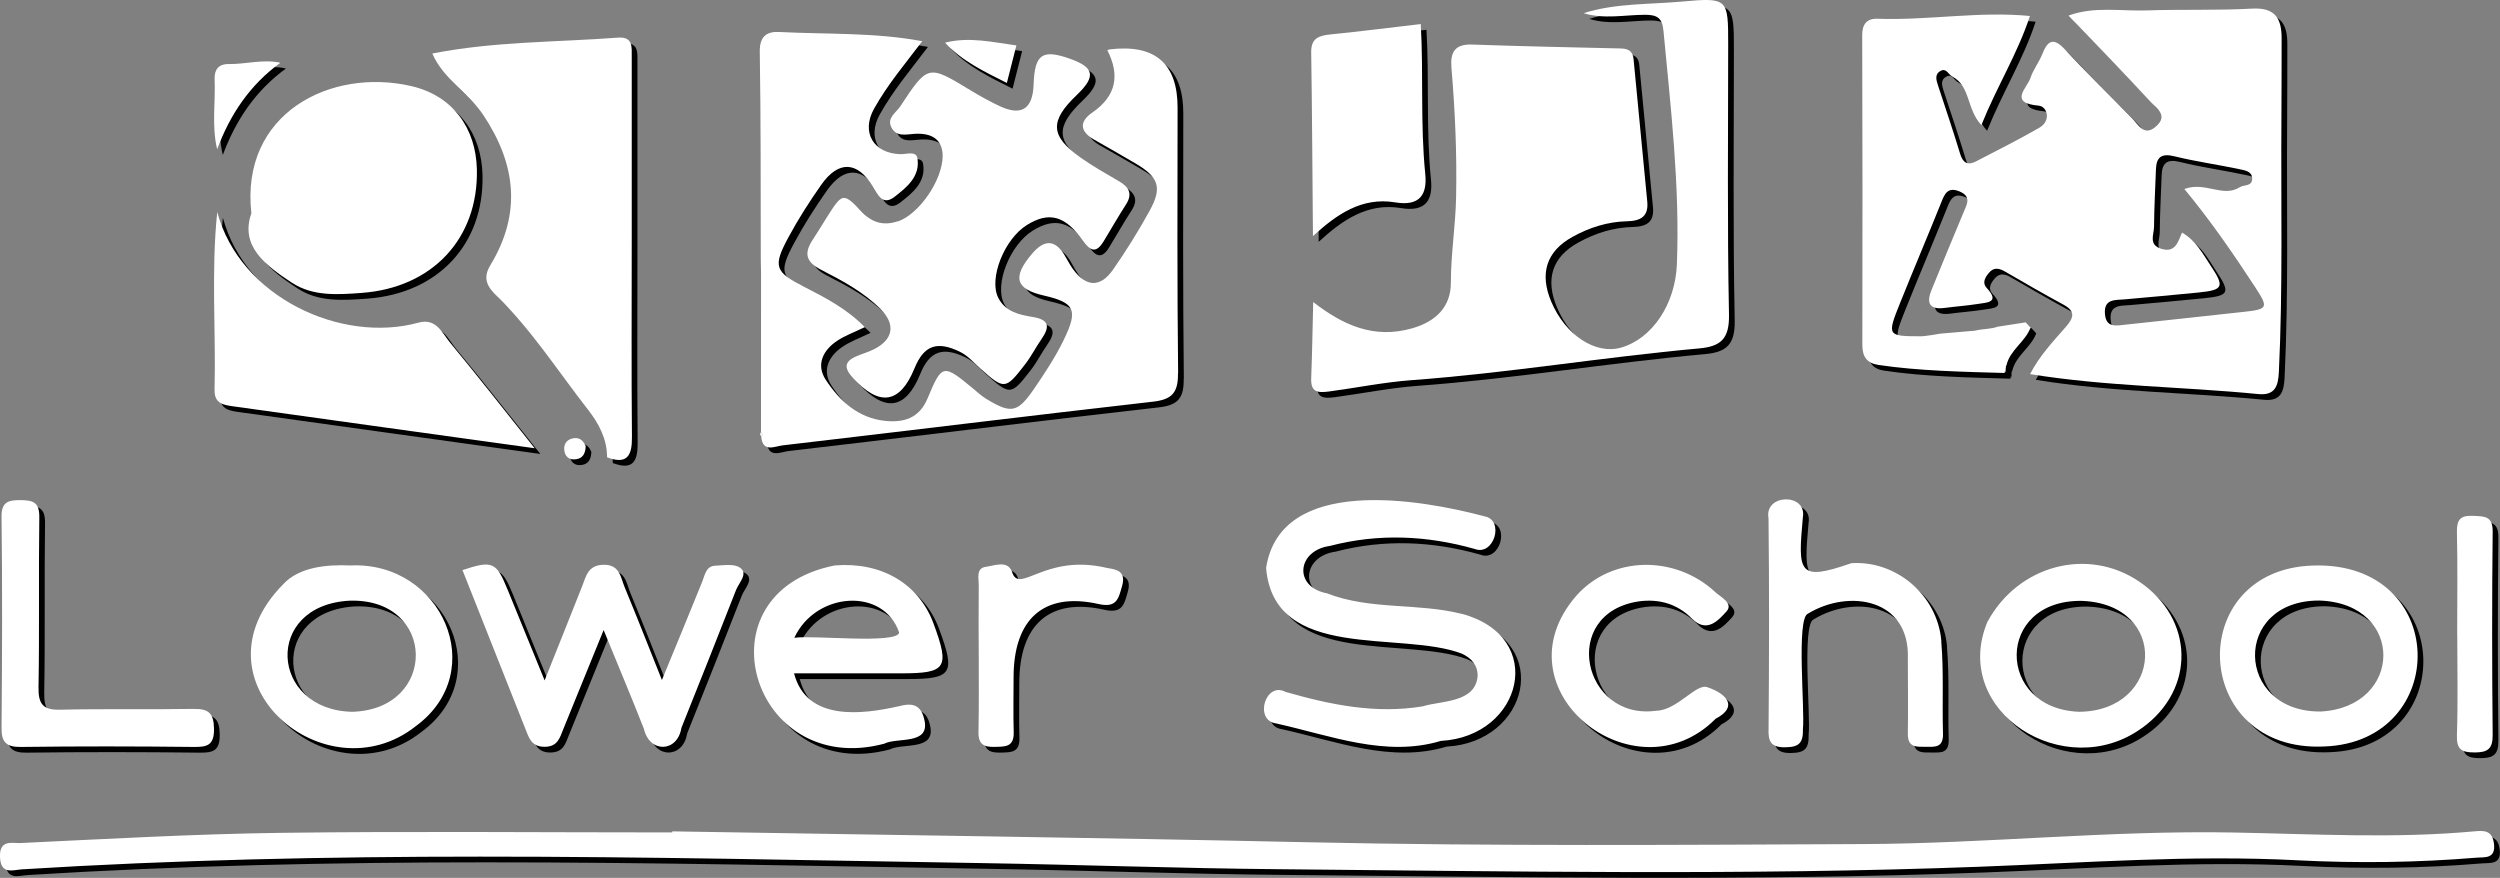
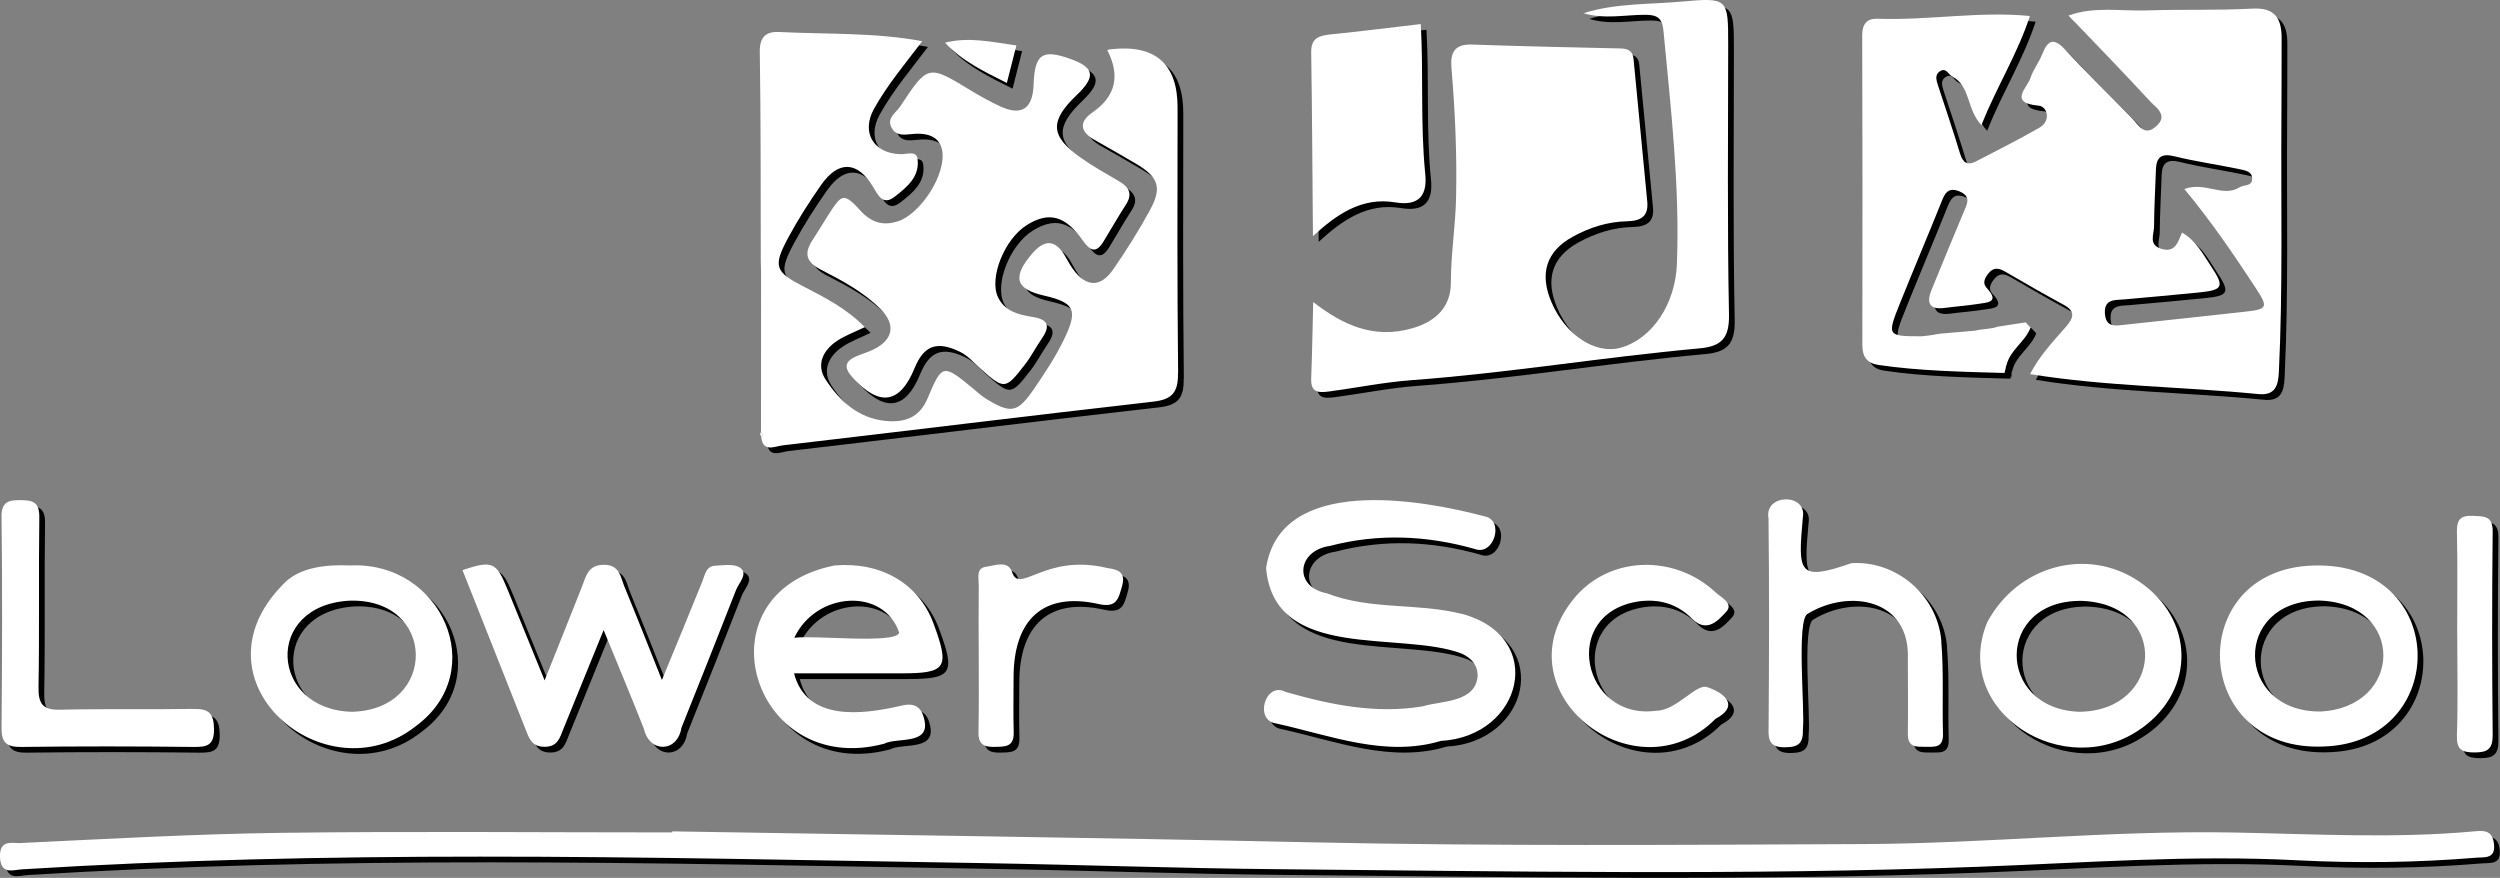
<svg xmlns="http://www.w3.org/2000/svg" id="Capa_1" viewBox="0 0 371.95 130.61">
  <rect x="0" y="0" width="371.95" height="130.61" fill="#808080" stroke="none" />
  <defs>
    <style>.cls-1{fill:#fff;}</style>
  </defs>
  <path d="m299.29,55.57c-.07.26-.12.4-.2.78.24-.3.21-.57.2-.78" />
  <path d="m340.28,18.27c.03-3.91.02-7.82.03-11.72,0-2.9-.92-4.61-4.37-4.42-5.21.29-10.45.09-15.68.27-3.89.13-7.85-.64-11.66.77,4.1,4.28,8.23,8.53,12.25,12.88.83.9,2.57,1.93.87,3.52-1.81,1.69-2.63-.06-3.68-1.14-3.3-3.41-6.72-6.71-9.94-10.19-1.74-1.88-2.59-1.39-3.41.68-.48,1.21-1.34,2.28-1.74,3.5-.48,1.52-3.35,3.74,1.21,4.15,1.3.12,1.9,2.24.11,3.28-3.08,1.77-6.27,3.37-9.43,5.01-1.21.63-1.94.26-2.36-1.12-1.03-3.4-2.17-6.76-3.28-10.14-.26-.81-.57-1.68.37-2.2.86-.48,1.16.54,1.73.83,2.75,1.43,2.1,4.84,4.34,7.23,2.28-5.7,5.4-10.65,7.22-16.23-7.58-.74-15.12.68-22.68.41-1.61-.06-2.28.84-2.27,2.46.04,15.37.06,30.74.02,46.11,0,1.79.77,2.69,2.37,2.93,5.97.9,12.76,1.03,18.78,1.2.08-.38.13-.52.2-.78-.01-.14,0-.26.09-.35.52-2.3,2.78-3.48,3.58-5.61l-.72-.79c-1.4.21-2.79.43-4.19.65-.98.37-2.15.29-3.37.59-1.72.15-3.44.29-5.15.44h0c-.82.14-1.71.3-2.72.39-5.21,0-5.24-.02-3.22-5.04,1.98-4.93,4.06-9.82,6.04-14.75.52-1.31.95-2.5,2.74-1.77,1.89.77,1.1,1.97.6,3.19-1.6,3.81-3.17,7.63-4.73,11.46-.78,1.9-.39,3,1.96,2.69,1.64-.22,3.3-.33,4.93-.59,1.34-.22,3.35-.19,1.31-2.38-.7-.76-.25-1.53.3-2.21.77-.94,1.57-.73,2.5-.19,2.86,1.67,5.74,3.32,8.65,4.9,1.8.99,1.5,1.94.33,3.29-1.94,2.21-3.97,4.37-5.32,7.03,11.25,1.83,22.66,1.86,33.96,2.97,2.48.24,2.95-1.2,3.05-3.27.61-12.64.29-25.29.38-37.93m-5.72,28.98c-5.79.62-11.57,1.28-17.36,1.88-1.35.13-3.04.62-3.18-1.64-.15-2.2,1.51-1.99,2.92-2.11,3.66-.33,7.33-.65,11-1.02,3.7-.37,3.92-.83,1.8-4.01-1.17-1.75-2.15-3.7-4.25-4.91-.59,1.41-1.01,3.07-3.1,2.41-1.92-.6-1.07-2.12-1.06-3.28.02-2.84.18-5.68.28-8.52.07-1.81.79-2.44,2.74-1.96,3.22.8,6.52,1.24,9.77,1.94.72.16,1.81.29,1.81,1.39,0,1.18-1.2.87-1.84,1.27-2.54,1.61-5.09-.89-8.25.27,4.01,4.84,7.33,9.71,10.56,14.64,1.99,3.05,1.88,3.25-1.83,3.65" />
  <path d="m100.88,124.54c31.51.53,63.02.93,94.53,1.62,27.59.6,55.18.39,82.77.27,18.3-.08,36.57-2.06,54.89-1.72,12,.22,24.01.93,36-.18,1.42-.13,2.57-.11,2.83,1.82.31,2.33-1.43,2.01-2.54,2.1-8.9.74-17.85.85-26.75.39-15.84-.82-31.61.38-47.41.97-34.72,1.31-69.45.67-104.18.36-14.74-.13-29.48-.67-44.23-.91-24.85-.4-49.71-.97-74.56-.96-22.71,0-45.42.48-68.09,1.89-1.35.08-3.22.88-3.29-1.9-.07-2.6,1.89-1.95,3-2.01,12.94-.61,25.89-1.35,38.84-1.52,19.39-.25,38.79-.06,58.18-.06v-.17m117.45-32.35c-6.59-1.66-13.59-.54-20.03-3.05-5.05-.96-4.48-6.38.44-7.06,7.22-1.88,14.4-1.56,21.51.45,2.88,1.13,4.51-4.29,1.48-4.85-9.48-2.53-30.37-6.21-32.5,7.69,1.2,14.05,20.07,9.25,29.15,12.75,1.39.66,2.37,1.7,2.32,3.38-.37,3.94-5.39,3.59-8.17,4.45-6.97,1.16-13.74-.23-20.41-2.15-2.99-1.6-4.74,4.25-1.37,4.7,8.04,1.78,16.27,5.07,24.49,2.59,12.13-.65,15.89-15.46,3.11-18.91m-107.34-6.82c-.86-.67-2.49-.39-3.77-.33-1.34.07-1.49,1.35-1.9,2.37-1.86,4.63-3.78,9.23-6,14.63-2.07-5.18-3.77-9.52-5.55-13.82-.61-1.48-.71-3.36-3.14-3.32-2.31.04-2.58,1.67-3.2,3.25-1.7,4.32-3.44,8.63-5.56,13.95-2.12-5.19-3.83-9.36-5.52-13.53-1.67-4.1-2.23-4.36-6.7-2.88,3.12,7.88,6.22,15.74,9.35,23.6.53,1.34.9,2.7,2.87,2.69,1.98,0,2.27-1.38,2.82-2.73,1.88-4.63,3.77-9.26,5.96-14.64,2.22,5.42,4.16,10.03,5.99,14.69.85,3.68,5,3.52,5.58-.13,2.74-6.84,5.46-13.68,8.14-20.54.42-1.06,1.8-2.37.64-3.26m28.72,8.24c2.46,6.64,1.94,7.44-4.79,7.44h-15.95c1.88,7.23,10.22,6.1,15.57,4.9,1.98-.53,3.38-.33,3.86,2.21.68,3.57-4.13,2.38-6.02,3.36-19.71,5.24-28-22.42-7.37-26.52,6.92-.58,12.51,2.69,14.7,8.61m-5.1,1.38c-2.28-6.76-12.39-6.12-15.6.77,2.83-.42,15.24.97,15.6-.77m212.07,16.94c-19.94.98-20.97-26.39-1.66-26.92,20.31-.63,20.47,26.21,1.66,26.92m-.74-21.71c-13.05-.07-12.62,16.61.16,16.51,12.31-.64,12.62-16.06-.16-16.51M62.71,108.89c-13.41,10.61-33.92-6.72-19.75-21.09,2.4-2.64,6.61-2.97,9.99-2.82,13.62-.66,20.88,15.76,9.76,23.91m-9.85-18.67c-12.85.68-11.87,16.24.35,16.53,12.81-.31,12.65-16.93-.35-16.53m236.83,6.03c-.59-6.94-6.8-12.04-13.39-11.61-7.98,2.78-7.96,1.41-7.22-6.83.64-3.62-5.78-3.54-5.11.15.12,10.39.09,20.81.01,31.2-.09,1.96.3,2.91,2.5,2.87,2.03-.03,2.67-.63,2.61-2.75.31-2.82-1.01-16.38.73-17.12,6.08-3.72,15.22-2.28,14.88,6.71.01,3.71.05,7.43,0,11.14-.03,2.11,1.31,1.94,2.65,1.95,1.35,0,2.64.19,2.58-1.97-.14-4.58.13-9.18-.26-13.73m29.86,12.9c-11.44,8.31-28.51-2.42-23.01-15.75,4.56-8.48,14.93-11.24,22.62-6.02,8.17,5.55,8.41,16.01.39,21.78m-8.91-18.92c-12.95-.22-12.86,16.08-.4,16.5,12.5-.15,13.43-15.98.4-16.5M29.76,106.32c-6.66.11-13.32-.03-19.98.12-2.48.06-3.25-.78-3.2-3.37.15-8.41,0-16.83.12-25.24.04-2.37-1.06-2.55-2.82-2.57-1.81-.02-2.87.28-2.8,2.6.13,10.39.09,20.79,0,31.18-.05,2.29.74,2.97,2.9,2.94,8.56-.11,17.12-.1,25.69,0,1.97.02,3.06-.21,3.02-2.71-.03-2.31-.82-2.97-2.93-2.94m214.93-16.01c3-.4,5.72.37,7.88,2.56,2.26,2.28,4,.18,5.12-1.03,1.16-1.25-.88-2.16-1.71-2.97-5.83-5.38-15.22-5.46-20.62.62-12.08,13.95,8.73,30.4,20.75,18.28,3.45-1.8,1.57-3.74-1.22-4.68-1.64-.67-4.53,3.45-7.6,3.49-11,1.54-14.48-14.51-2.6-16.27m-79.22-4.99c-9.33-2.17-13.01,4.17-14.08.52-.68-1.66-2.56-.85-3.86-.67-1.49.2-1.06,1.67-1.06,2.71-.08,7.28.09,14.56-.04,21.84-.05,1.9.85,2.28,2.41,2.24,1.5-.04,2.9.08,2.83-2.19-.08-2.71-.02-5.43-.02-8.14,0-8.72,4.5-12.76,12.66-10.92,2.71.61,2.95-.83,3.48-2.67.67-2.31-.96-2.5-2.32-2.71m200.97,9.96c0,4.98.12,9.96-.05,14.93-.07,2.14.7,2.57,2.64,2.57,1.97,0,2.7-.55,2.68-2.63-.1-10.07-.11-20.14,0-30.21.03-2.38-1.25-2.28-2.92-2.36-1.87-.09-2.44.55-2.4,2.42.12,5.09.04,10.19.04,15.28h.01Z" />
  <path d="m236.46,2.81c4.78-1.51,9.78-1.28,14.68-1.73,6.81-.62,6.83-.44,6.83,6.41,0,13.39-.15,26.77.12,40.15.07,3.6-1.18,4.76-4.47,5.05-14.28,1.29-28.44,3.67-42.75,4.72-4.06.3-8.15,1.13-12.24,1.68-1.74.23-2.78.14-2.7-1.97.15-3.77.2-7.55.3-11.33,4.37,3.38,8.99,5.57,14.78,3.89,3.55-1.03,5.71-3.24,5.7-6.78,0-4.28.7-8.49.78-12.75.13-6.41-.15-12.79-.69-19.17-.2-2.3.44-3.6,3.08-3.5,7.36.26,14.73.41,22.09.58,1.09.03,1.81.35,1.92,1.58.67,7.07,1.36,14.13,2.04,21.2.21,2.19-.94,2.88-2.99,2.93-2.89.06-5.61.92-8.15,2.33-3.86,2.14-4.93,5.44-3.13,9.67,2.11,4.95,6.58,7.88,10.36,6.8,4.66-1.33,8.09-6.48,8.32-12.43.45-11.64-.91-23.17-2-34.72-.18-1.87-.9-2.36-2.68-2.37-3.06,0-6.16.7-9.2-.24m-37.66,3.16c-1.74.18-2.91.56-2.87,2.69.14,9.11.18,18.22.26,27.32,3.47-3.18,7.23-5.86,12.25-5.02,3.66.61,4.77-1.18,4.46-4.23-.75-7.42-.24-14.88-.67-22.3-4.48.52-8.95,1.09-13.43,1.54" />
  <path d="m114.07,65.15c.08.14.17.28.22.43.01.03-.13.11-.2.17-.18-.19-.19-.39-.03-.6" />
-   <path d="m65.19,8.81c9.12-1.8,18.4-1.67,27.61-2.36,2.26-.17,2.04,1.44,2.04,2.87,0,9.01,0,18.02,0,27.03,0,9.84-.06,19.68.03,29.52.03,2.8-.72,4.14-3.7,3.02,0-2.76-1.24-5.05-2.86-7.12-4.44-5.68-8.34-11.8-13.54-16.87-1.42-1.38-2.16-2.62-.95-4.62,4.61-7.62,3.84-14.93-1.04-22.28-2.24-3.37-5.98-5.4-7.61-9.19m-32.4,50.12c-.05,2.05,1.48,2.19,2.88,2.39,14.91,2.09,29.83,4.15,44.74,6.22-4.18-5.24-8.3-10.53-12.57-15.69-1.19-1.44-2.08-3.73-4.71-3-11.43,3.16-26.56-3.74-29.95-16.46-.92,8.84-.18,17.7-.4,26.55m2.09-48.56c-1.53-.02-2.13.88-2.08,2.22.15,3.48-.46,7,.38,10.46,1.92-5.18,4.88-9.59,9.4-12.87-2.58-.58-5.13.23-7.7.19m9.44,32.54c3.09,2.04,6.79,1.77,10.35,1.51,10.54-.77,17.37-8.1,17.15-18.34-.13-6.2-3.6-10.99-9.71-12.42-11.97-2.8-25.52,4-23.84,18.92-1.74,4.89,2.14,7.76,6.05,10.34m42.02,23.11c-.92.07-1.55.67-1.53,1.57.02,1.06.65,1.75,1.81,1.56.92-.14,1.35-.8,1.39-1.92-.26-.64-.7-1.29-1.67-1.22" />
  <path d="m176.11,56.37c.04,2.87-.86,3.92-3.71,4.24-18.37,2.09-36.73,4.36-55.1,6.5-1.16.13-3.01,1.15-3.2-1.35.07-.06.21-.14.2-.17-.05-.15-.15-.29-.23-.43,0-7.87,0-15.75.01-23.62-.02-.69-.03-1.37-.04-2.05-.03-10.31.02-20.62-.15-30.93-.04-2.32,1.05-3.04,2.88-2.95,7.1.36,14.25.05,21.29,1.37-2.48,3.29-5.16,6.44-7.17,10.05-1.95,3.5-.1,6.65,3.94,6.76.89.02,2.33-.52,2.51.59.45,2.7-1.56,4.33-3.41,5.76-1.71,1.31-2.4-.18-3.18-1.48-2.3-3.84-5.13-3.98-7.7-.34-1.77,2.52-3.44,5.13-4.9,7.84-2.35,4.37-2.02,5.13,2.37,7.38,3.14,1.61,6.27,3.22,9,5.98-1.64.79-2.97,1.27-4.11,2.03-2.14,1.42-3.17,3.57-1.71,5.8,2.05,3.12,4.79,5.68,8.78,6.11,2.79.3,5.12-.34,6.37-3.33,2.17-5.18,2.31-5.16,6.81-1.44.62.52,1.23,1.08,1.92,1.5,3.73,2.28,4.68,2.08,7.17-1.57,1.58-2.32,3.13-4.65,4.37-7.21,2.12-4.4,1.74-5.51-2.97-6.59-4.24-.97-4.72-2.74-1.74-6.23,1.68-1.97,3.28-2.26,4.79.17.44.71.8,1.47,1.29,2.14,1.97,2.68,4.06,2.78,5.97.05,1.96-2.82,3.79-5.75,5.44-8.76,1.89-3.44,1.35-4.97-2.07-7-2.04-1.21-4.11-2.38-6.17-3.55-2.15-1.22-2.29-2.67-.29-4.05,3.57-2.47,4.12-5.55,2.23-9.27.11-.04.22-.11.33-.12q10.16-1.23,10.12,8.73c-.02,13.15-.07,26.3.08,39.44M141.45,7.2c2.57,2.77,5.87,4.31,9.2,5.99.56-2.19.99-3.88,1.42-5.58-3.53-.48-7.04-1.33-10.62-.41m-7.01,26.57c-1.98.66-3.71.3-5.21-1.25-2.96-3.08-2.99-3.06-5.37.67-.7,1.1-1.36,2.23-2.08,3.31-1.29,1.95-1.12,3.27,1.2,4.47,3.16,1.62,6.34,3.31,8.88,5.86,2.28,2.29,1.89,4.52-.94,5.96-.84.43-1.77.69-2.64,1.06-1.82.78-1.88,1.74-.55,3.2,3.94,4.33,7.01,3.9,9.17-1.38,1.4-3.44,3.34-4.14,6.75-2.49,1.21.58,2.03,1.58,2.99,2.44,3.65,3.26,3.79,3.23,6.72-.56.91-1.17,1.58-2.52,2.43-3.74,1.28-1.84,1.21-2.92-1.35-3.32-1.97-.31-4.03-.79-5.07-2.85-1.44-2.85.9-8.75,4.29-10.84,3.25-2.01,5.66-1.4,8.29,2.32,1.11,1.58,1.98,1.96,3.09.14,1.11-1.82,2.16-3.68,3.32-5.47,1.04-1.6.47-2.61-1-3.47-1.94-1.14-3.92-2.24-5.75-3.54-4.52-3.21-4.62-5.42-.57-9.29,2.89-2.76,2.65-4.11-.98-5.4-4.16-1.48-5.27-.69-5.43,3.84-.13,3.63-1.8,4.72-5.05,3.2-1.5-.7-2.96-1.52-4.38-2.38-6.26-3.8-6.29-3.84-10.43,2.45-.59.9-2,1.66-1.31,3.07.75,1.51,2.24,1.05,3.49.98,2.59-.14,4.1.87,4.15,3.22.01,3.7-3.55,8.77-6.68,9.82" />
-   <path class="cls-1" d="m298.44,54.72c-.07.26-.12.4-.2.78.24-.3.21-.57.2-.78" />
  <path class="cls-1" d="m339.43,17.42c.03-3.91.02-7.82.03-11.72,0-2.9-.92-4.61-4.37-4.42-5.21.29-10.45.09-15.68.27-3.89.13-7.85-.64-11.66.77,4.1,4.28,8.23,8.53,12.25,12.88.83.9,2.57,1.93.87,3.52-1.81,1.69-2.63-.06-3.68-1.14-3.3-3.41-6.72-6.71-9.94-10.19-1.74-1.88-2.59-1.39-3.41.68-.48,1.21-1.34,2.28-1.74,3.5-.48,1.52-3.35,3.74,1.21,4.15,1.3.12,1.9,2.24.11,3.28-3.08,1.77-6.27,3.37-9.43,5.01-1.21.63-1.94.26-2.36-1.12-1.03-3.4-2.17-6.76-3.28-10.14-.26-.81-.57-1.68.37-2.2.86-.48,1.16.54,1.73.83,2.75,1.43,2.1,4.84,4.34,7.23,2.28-5.7,5.4-10.65,7.22-16.23-7.58-.74-15.12.68-22.68.41-1.61-.06-2.28.84-2.27,2.46.04,15.37.06,30.74.02,46.11,0,1.79.77,2.69,2.37,2.93,5.97.9,12.76,1.03,18.78,1.2.08-.38.13-.52.2-.78-.01-.14,0-.26.09-.35.52-2.3,2.78-3.48,3.58-5.61l-.72-.79c-1.4.21-2.79.43-4.19.65-.98.37-2.15.29-3.37.59-1.72.15-3.44.29-5.15.44h0c-.82.14-1.71.3-2.72.39-5.21,0-5.24-.02-3.22-5.04,1.98-4.93,4.06-9.82,6.04-14.75.52-1.31.95-2.5,2.74-1.77,1.89.77,1.1,1.97.6,3.19-1.6,3.81-3.17,7.63-4.73,11.46-.78,1.9-.39,3,1.96,2.69,1.64-.22,3.3-.33,4.93-.59,1.34-.22,3.35-.19,1.31-2.38-.7-.76-.25-1.53.3-2.21.77-.94,1.57-.73,2.5-.19,2.86,1.67,5.74,3.32,8.65,4.9,1.8.99,1.5,1.94.33,3.29-1.94,2.21-3.97,4.37-5.32,7.03,11.25,1.83,22.66,1.86,33.96,2.97,2.48.24,2.95-1.2,3.05-3.27.61-12.64.29-25.29.38-37.93m-5.72,28.98c-5.79.62-11.57,1.28-17.36,1.88-1.35.13-3.04.62-3.18-1.64-.15-2.2,1.51-1.99,2.92-2.11,3.66-.33,7.33-.65,11-1.02,3.7-.37,3.92-.83,1.8-4.01-1.17-1.75-2.15-3.7-4.25-4.91-.59,1.41-1.01,3.07-3.1,2.41-1.92-.6-1.07-2.12-1.06-3.28.02-2.84.18-5.68.28-8.52.07-1.81.79-2.44,2.74-1.96,3.22.8,6.52,1.24,9.77,1.94.72.16,1.81.29,1.81,1.39,0,1.18-1.2.87-1.84,1.27-2.54,1.61-5.09-.89-8.25.27,4.01,4.84,7.33,9.71,10.56,14.64,1.99,3.05,1.88,3.25-1.83,3.65" />
  <path class="cls-1" d="m100.03,123.69c31.51.53,63.02.93,94.53,1.62,27.59.6,55.18.39,82.77.27,18.3-.08,36.57-2.06,54.89-1.72,12,.22,24.01.93,36-.18,1.42-.13,2.57-.11,2.83,1.82.31,2.33-1.43,2.01-2.54,2.1-8.9.74-17.85.85-26.75.39-15.84-.82-31.61.38-47.41.97-34.72,1.31-69.45.67-104.18.36-14.74-.13-29.48-.67-44.23-.91-24.85-.4-49.71-.97-74.56-.96-22.71,0-45.42.48-68.09,1.89-1.35.08-3.22.88-3.29-1.9-.07-2.6,1.89-1.95,3-2.01,12.94-.61,25.89-1.35,38.84-1.52,19.39-.25,38.79-.06,58.18-.06v-.17m117.45-32.35c-6.59-1.66-13.59-.54-20.03-3.05-5.05-.96-4.48-6.38.44-7.06,7.22-1.88,14.4-1.56,21.51.45,2.88,1.13,4.51-4.29,1.48-4.85-9.48-2.53-30.37-6.21-32.5,7.69,1.2,14.05,20.07,9.25,29.15,12.75,1.39.66,2.37,1.7,2.32,3.38-.37,3.94-5.39,3.59-8.17,4.45-6.97,1.16-13.74-.23-20.41-2.15-2.99-1.6-4.74,4.25-1.37,4.7,8.04,1.78,16.27,5.07,24.49,2.59,12.13-.65,15.89-15.46,3.11-18.91m-107.34-6.82c-.86-.67-2.49-.39-3.77-.33-1.34.07-1.49,1.35-1.9,2.37-1.86,4.63-3.78,9.23-6,14.63-2.07-5.18-3.77-9.52-5.55-13.82-.61-1.48-.71-3.36-3.14-3.32-2.31.04-2.58,1.67-3.2,3.25-1.7,4.32-3.44,8.63-5.56,13.95-2.12-5.19-3.83-9.36-5.52-13.53-1.67-4.1-2.23-4.36-6.7-2.88,3.12,7.88,6.22,15.74,9.35,23.6.53,1.34.9,2.7,2.87,2.69,1.98,0,2.27-1.38,2.82-2.73,1.88-4.63,3.77-9.26,5.96-14.64,2.22,5.42,4.16,10.03,5.99,14.69.85,3.68,5,3.52,5.58-.13,2.74-6.84,5.46-13.68,8.14-20.54.42-1.06,1.8-2.37.64-3.26m28.72,8.24c2.46,6.64,1.94,7.44-4.79,7.44h-15.95c1.88,7.23,10.22,6.1,15.57,4.9,1.98-.53,3.38-.33,3.86,2.21.68,3.57-4.13,2.38-6.02,3.36-19.71,5.24-28-22.42-7.37-26.52,6.92-.58,12.51,2.69,14.7,8.61m-5.1,1.38c-2.28-6.76-12.39-6.12-15.6.77,2.83-.42,15.24.97,15.6-.77m212.07,16.94c-19.94.98-20.97-26.39-1.66-26.92,20.31-.63,20.47,26.21,1.66,26.92m-.74-21.71c-13.05-.07-12.62,16.61.16,16.51,12.31-.64,12.62-16.06-.16-16.51M61.86,108.04c-13.41,10.61-33.92-6.72-19.75-21.09,2.4-2.64,6.61-2.97,9.99-2.82,13.62-.66,20.88,15.76,9.76,23.91m-9.85-18.67c-12.85.68-11.87,16.24.35,16.53,12.81-.31,12.65-16.93-.35-16.53m236.83,6.03c-.59-6.94-6.8-12.04-13.39-11.61-7.98,2.78-7.96,1.41-7.22-6.83.64-3.62-5.78-3.54-5.11.15.12,10.39.09,20.81.01,31.2-.09,1.96.3,2.91,2.5,2.87,2.03-.03,2.67-.63,2.61-2.75.31-2.82-1.01-16.38.73-17.12,6.08-3.72,15.22-2.28,14.88,6.71.01,3.71.05,7.43,0,11.14-.03,2.11,1.31,1.94,2.65,1.95,1.35,0,2.64.19,2.58-1.97-.14-4.58.13-9.18-.26-13.73m29.86,12.9c-11.44,8.31-28.51-2.42-23.01-15.75,4.56-8.48,14.93-11.24,22.62-6.02,8.17,5.55,8.41,16.01.39,21.78m-8.91-18.92c-12.95-.22-12.86,16.08-.4,16.5,12.5-.15,13.43-15.98.4-16.5M28.91,105.47c-6.66.11-13.32-.03-19.98.12-2.48.06-3.25-.78-3.2-3.37.15-8.41,0-16.83.12-25.24.04-2.37-1.06-2.55-2.82-2.57-1.81-.02-2.87.28-2.8,2.6.13,10.39.09,20.79,0,31.18-.05,2.29.74,2.97,2.9,2.94,8.56-.11,17.12-.1,25.69,0,1.97.02,3.06-.21,3.02-2.71-.03-2.31-.82-2.97-2.93-2.94m214.93-16.01c3-.4,5.72.37,7.88,2.56,2.26,2.28,4,.18,5.12-1.03,1.16-1.25-.88-2.16-1.71-2.97-5.83-5.38-15.22-5.46-20.62.62-12.08,13.95,8.73,30.4,20.75,18.28,3.45-1.8,1.57-3.74-1.22-4.68-1.64-.67-4.53,3.45-7.6,3.49-11,1.54-14.48-14.51-2.6-16.27m-79.22-4.99c-9.33-2.17-13.01,4.17-14.08.52-.68-1.66-2.56-.85-3.86-.67-1.49.2-1.06,1.67-1.06,2.71-.08,7.28.09,14.56-.04,21.84-.05,1.9.85,2.28,2.41,2.24,1.5-.04,2.9.08,2.83-2.19-.08-2.71-.02-5.43-.02-8.14,0-8.72,4.5-12.76,12.66-10.92,2.71.61,2.95-.83,3.48-2.67.67-2.31-.96-2.5-2.32-2.71m200.97,9.96c0,4.98.12,9.96-.05,14.93-.07,2.14.7,2.57,2.64,2.57,1.97,0,2.7-.55,2.68-2.63-.1-10.07-.11-20.14,0-30.21.03-2.38-1.25-2.28-2.92-2.36-1.87-.09-2.44.55-2.4,2.42.12,5.09.04,10.19.04,15.28h.01Z" />
  <path class="cls-1" d="m235.61,1.96c4.78-1.51,9.78-1.28,14.68-1.73,6.81-.62,6.83-.44,6.83,6.41,0,13.39-.15,26.77.12,40.15.07,3.6-1.18,4.76-4.47,5.05-14.28,1.29-28.44,3.67-42.75,4.72-4.06.3-8.15,1.13-12.24,1.68-1.74.23-2.78.14-2.7-1.97.15-3.77.2-7.55.3-11.33,4.37,3.38,8.99,5.57,14.78,3.89,3.55-1.03,5.71-3.24,5.7-6.78,0-4.28.7-8.49.78-12.75.13-6.41-.15-12.79-.69-19.17-.2-2.3.44-3.6,3.08-3.5,7.36.26,14.73.41,22.09.58,1.09.03,1.81.35,1.92,1.58.67,7.07,1.36,14.13,2.04,21.2.21,2.19-.94,2.88-2.99,2.93-2.89.06-5.61.92-8.15,2.33-3.86,2.14-4.93,5.44-3.13,9.67,2.11,4.95,6.58,7.88,10.36,6.8,4.66-1.33,8.09-6.48,8.32-12.43.45-11.64-.91-23.17-2-34.72-.18-1.87-.9-2.36-2.68-2.37-3.06,0-6.16.7-9.2-.24m-37.66,3.16c-1.74.18-2.91.56-2.87,2.69.14,9.11.18,18.22.26,27.32,3.47-3.18,7.23-5.86,12.25-5.02,3.66.61,4.77-1.18,4.46-4.23-.75-7.42-.24-14.88-.67-22.3-4.48.52-8.95,1.09-13.43,1.54" />
  <path class="cls-1" d="m113.22,64.3c.08.14.17.28.22.43.01.03-.13.11-.2.17-.18-.19-.19-.39-.03-.6" />
-   <path class="cls-1" d="m64.34,7.96c9.12-1.8,18.4-1.67,27.61-2.36,2.26-.17,2.04,1.44,2.04,2.87,0,9.01,0,18.02,0,27.03,0,9.84-.06,19.68.03,29.52.03,2.8-.72,4.14-3.7,3.02,0-2.76-1.24-5.05-2.86-7.12-4.44-5.68-8.34-11.8-13.54-16.87-1.42-1.38-2.16-2.62-.95-4.62,4.61-7.62,3.84-14.93-1.04-22.28-2.24-3.37-5.98-5.4-7.61-9.19M31.93,58.08c-.05,2.05,1.48,2.19,2.88,2.39,14.91,2.09,29.83,4.15,44.74,6.22-4.18-5.24-8.3-10.53-12.57-15.69-1.19-1.44-2.08-3.73-4.71-3-11.43,3.16-26.56-3.74-29.95-16.46-.92,8.84-.18,17.7-.4,26.55m2.09-48.56c-1.53-.02-2.13.88-2.08,2.22.15,3.48-.46,7,.38,10.46,1.92-5.18,4.88-9.59,9.4-12.87-2.58-.58-5.13.23-7.7.19m9.44,32.54c3.09,2.04,6.79,1.77,10.35,1.51,10.54-.77,17.37-8.1,17.15-18.34-.13-6.2-3.6-10.99-9.71-12.42-11.97-2.8-25.52,4-23.84,18.92-1.74,4.89,2.14,7.76,6.05,10.34m42.02,23.11c-.92.07-1.55.67-1.53,1.57.02,1.06.65,1.75,1.81,1.56.92-.14,1.35-.8,1.39-1.92-.26-.64-.7-1.29-1.67-1.22" />
  <path class="cls-1" d="m175.26,55.52c.04,2.87-.86,3.92-3.71,4.24-18.37,2.09-36.73,4.36-55.1,6.5-1.16.13-3.01,1.15-3.2-1.35.07-.06.21-.14.2-.17-.05-.15-.15-.29-.23-.43,0-7.87,0-15.75.01-23.62-.02-.69-.03-1.37-.04-2.05-.03-10.31.02-20.62-.15-30.93-.04-2.32,1.05-3.04,2.88-2.95,7.1.36,14.25.05,21.29,1.37-2.48,3.29-5.16,6.44-7.17,10.05-1.95,3.5-.1,6.65,3.94,6.76.89.02,2.33-.52,2.51.59.45,2.7-1.56,4.33-3.41,5.76-1.71,1.31-2.4-.18-3.18-1.48-2.3-3.84-5.13-3.98-7.7-.34-1.77,2.52-3.44,5.13-4.9,7.84-2.35,4.37-2.02,5.13,2.37,7.38,3.14,1.61,6.27,3.22,9,5.98-1.64.79-2.97,1.27-4.11,2.03-2.14,1.42-3.17,3.57-1.71,5.8,2.05,3.12,4.79,5.68,8.78,6.11,2.79.3,5.12-.34,6.37-3.33,2.17-5.18,2.31-5.16,6.81-1.44.62.52,1.23,1.08,1.92,1.5,3.73,2.28,4.68,2.08,7.17-1.57,1.58-2.32,3.13-4.65,4.37-7.21,2.12-4.4,1.74-5.51-2.97-6.59-4.24-.97-4.72-2.74-1.74-6.23,1.68-1.97,3.28-2.26,4.79.17.44.71.8,1.47,1.29,2.14,1.97,2.68,4.06,2.78,5.97.05,1.96-2.82,3.79-5.75,5.44-8.76,1.89-3.44,1.35-4.97-2.07-7-2.04-1.21-4.11-2.38-6.17-3.55-2.15-1.22-2.29-2.67-.29-4.05,3.57-2.47,4.12-5.55,2.23-9.27.11-.04.22-.11.33-.12q10.16-1.23,10.12,8.73c-.02,13.15-.07,26.3.08,39.44M140.6,6.35c2.57,2.77,5.87,4.31,9.2,5.99.56-2.19.99-3.88,1.42-5.58-3.53-.48-7.04-1.33-10.62-.41m-7.01,26.57c-1.98.66-3.71.3-5.21-1.25-2.96-3.08-2.99-3.06-5.37.67-.7,1.1-1.36,2.23-2.08,3.31-1.29,1.95-1.12,3.27,1.2,4.47,3.16,1.62,6.34,3.31,8.88,5.86,2.28,2.29,1.89,4.52-.94,5.96-.84.43-1.77.69-2.64,1.06-1.82.78-1.88,1.74-.55,3.2,3.94,4.33,7.01,3.9,9.17-1.38,1.4-3.44,3.34-4.14,6.75-2.49,1.21.58,2.03,1.58,2.99,2.44,3.65,3.26,3.79,3.23,6.72-.56.91-1.17,1.58-2.52,2.43-3.74,1.28-1.84,1.21-2.92-1.35-3.32-1.97-.31-4.03-.79-5.07-2.85-1.44-2.85.9-8.75,4.29-10.84,3.25-2.01,5.66-1.4,8.29,2.32,1.11,1.58,1.98,1.96,3.09.14,1.11-1.82,2.16-3.68,3.32-5.47,1.04-1.6.47-2.61-1-3.47-1.94-1.14-3.92-2.24-5.75-3.54-4.52-3.21-4.62-5.42-.57-9.29,2.89-2.76,2.65-4.11-.98-5.4-4.16-1.48-5.27-.69-5.43,3.84-.13,3.63-1.8,4.72-5.05,3.2-1.5-.7-2.96-1.52-4.38-2.38-6.26-3.8-6.29-3.84-10.43,2.45-.59.9-2,1.66-1.31,3.07.75,1.51,2.24,1.05,3.49.98,2.59-.14,4.1.87,4.15,3.22.01,3.7-3.55,8.77-6.68,9.82" />
</svg>